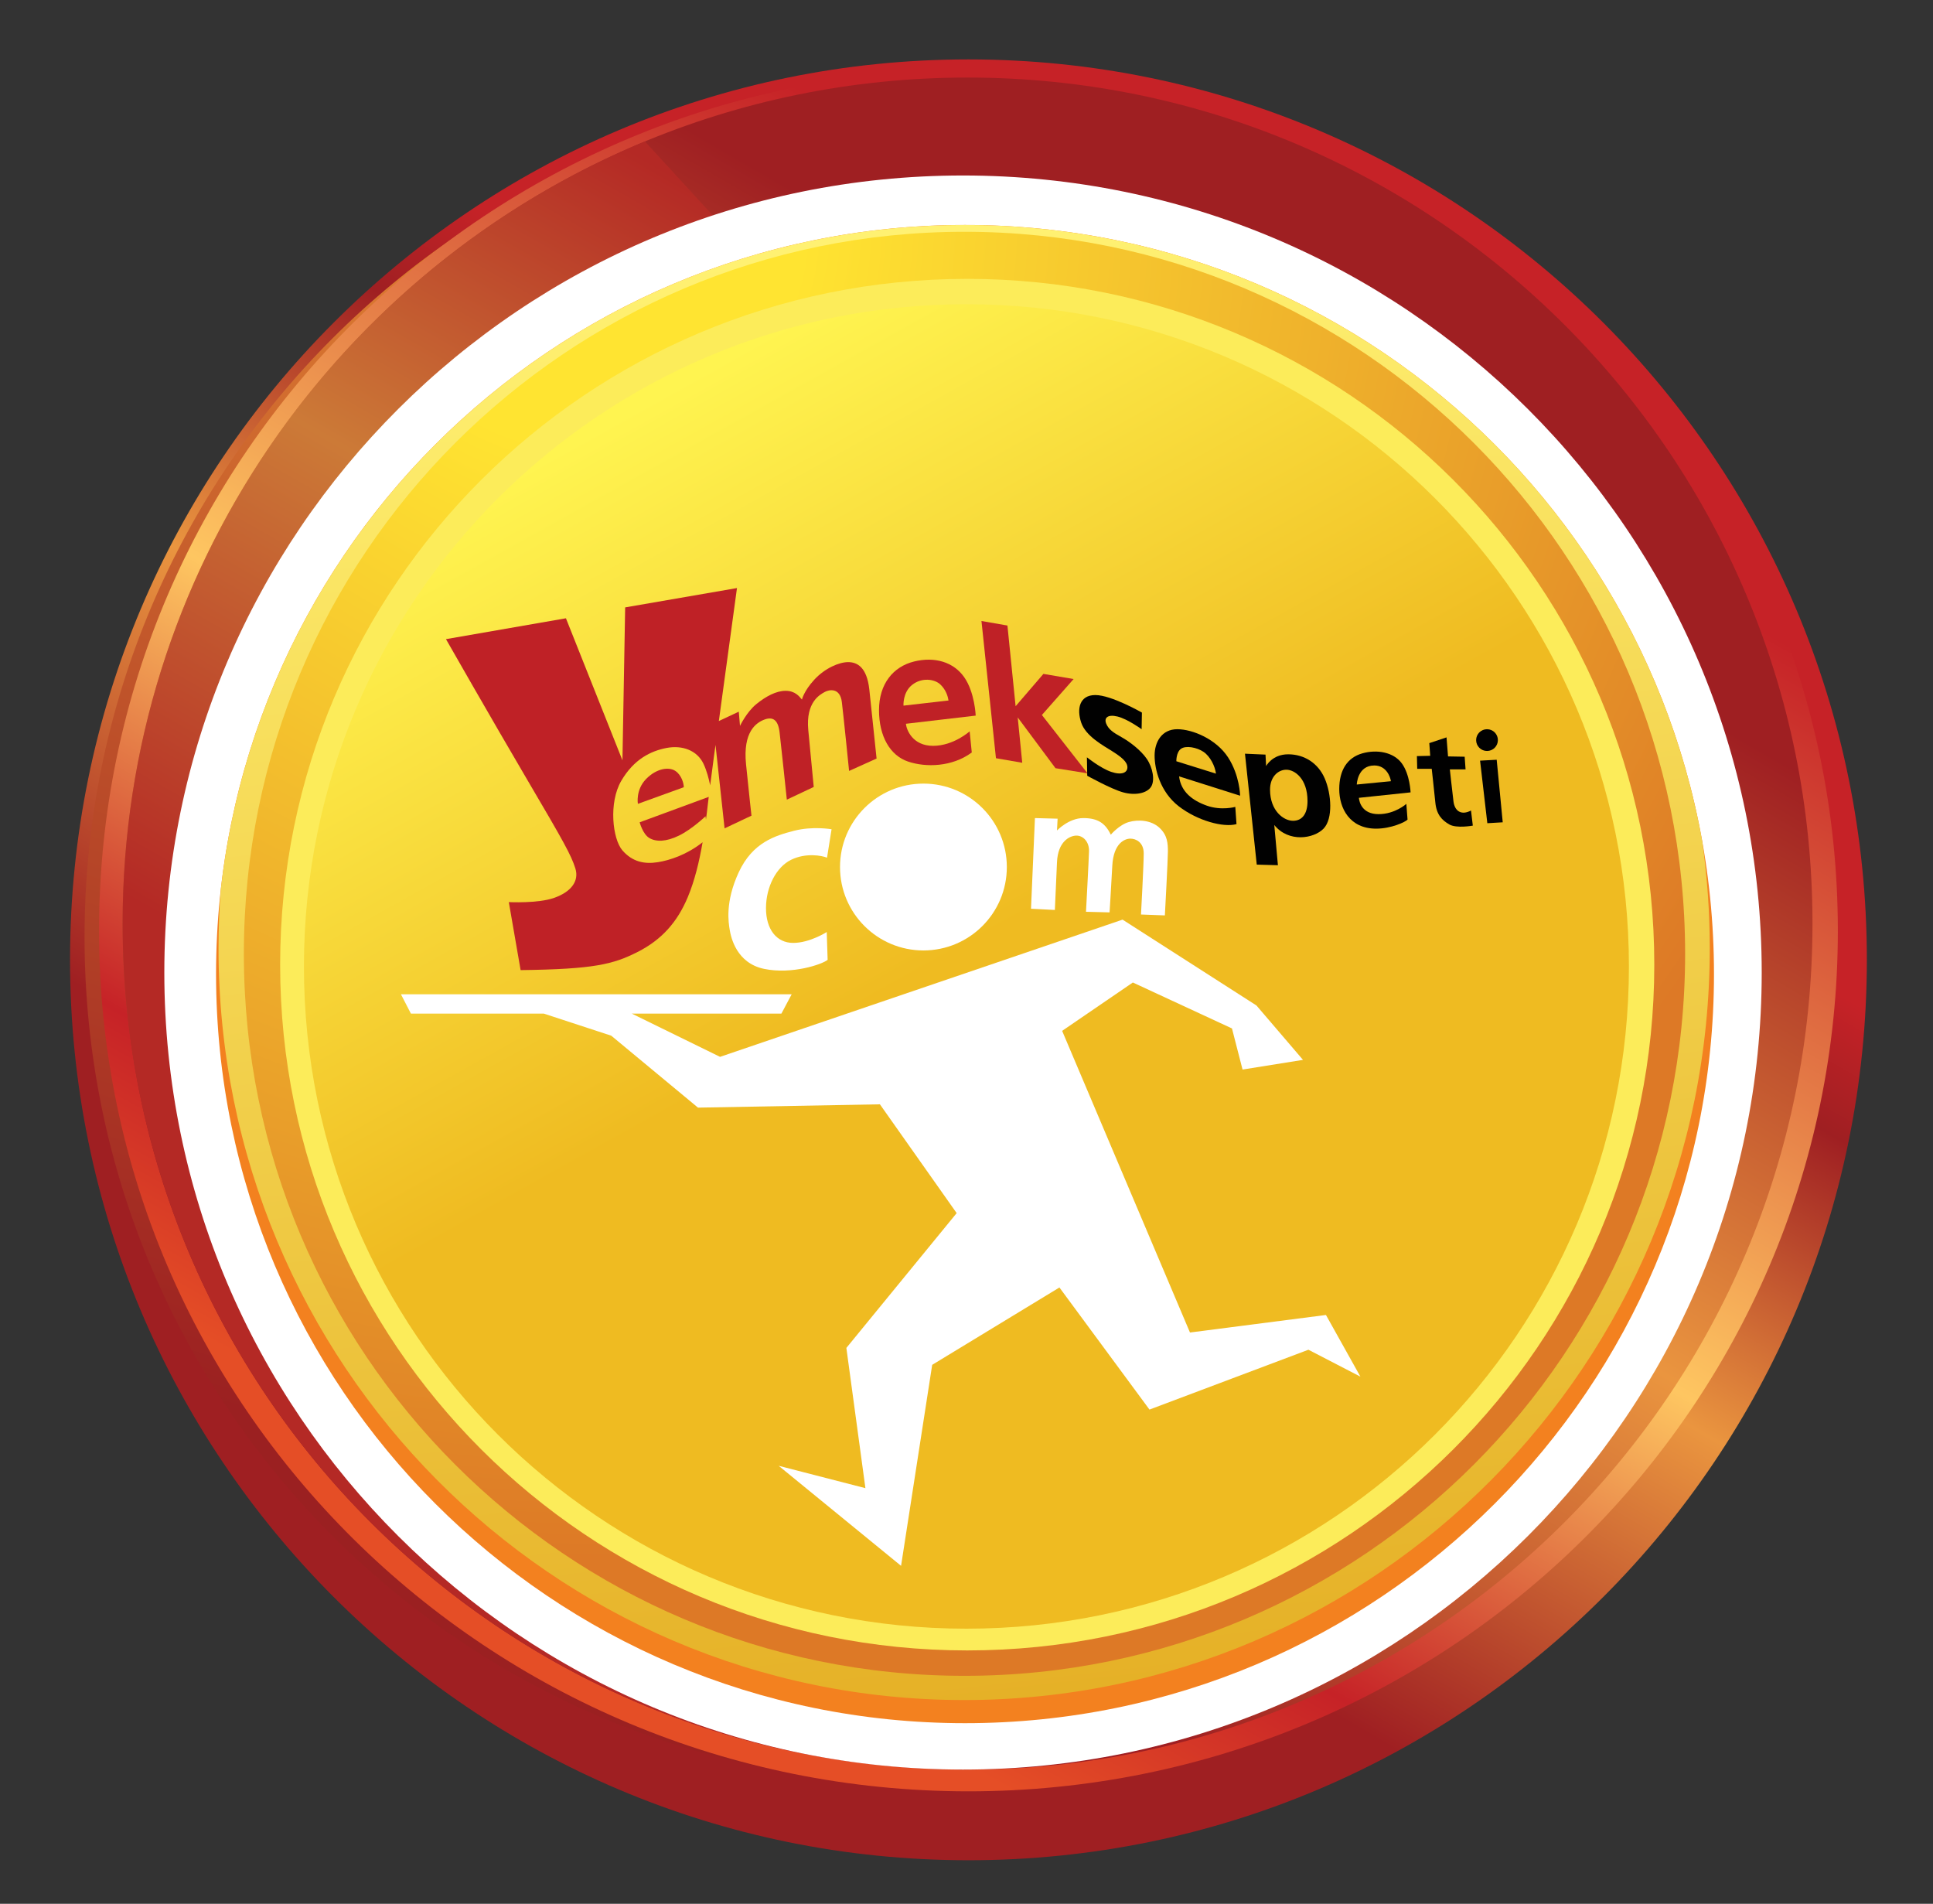
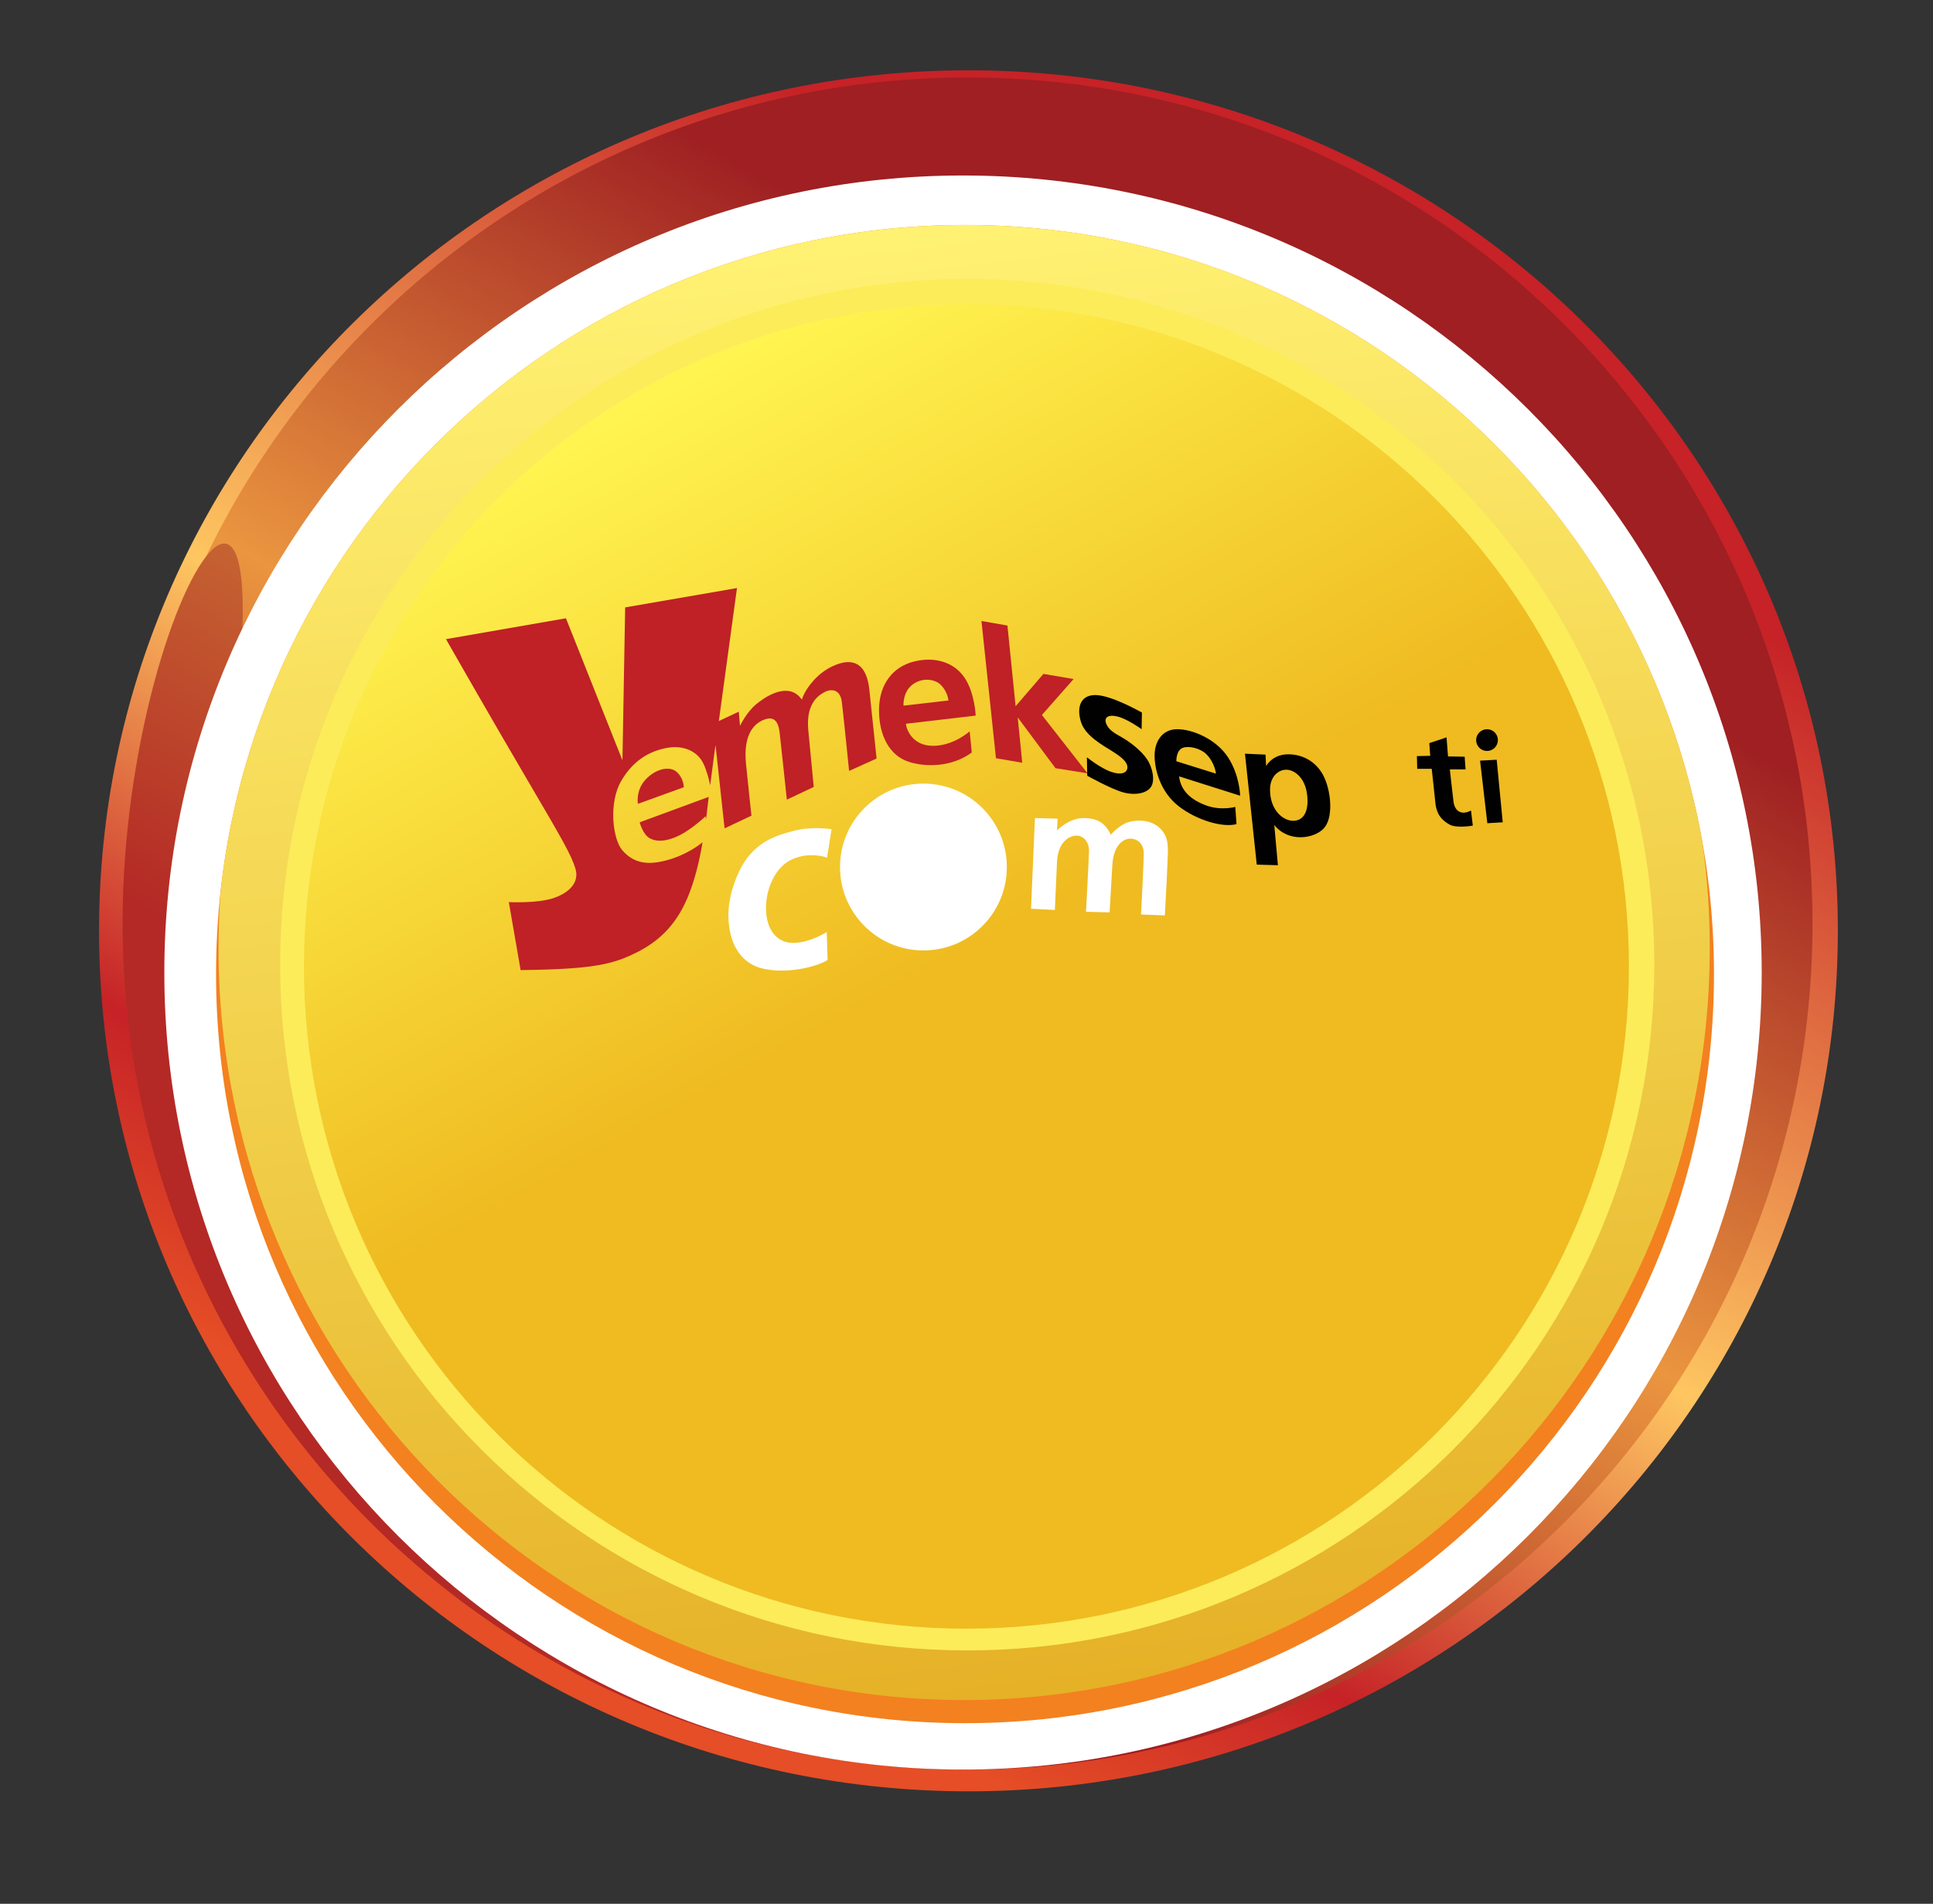
<svg xmlns="http://www.w3.org/2000/svg" xmlns:xlink="http://www.w3.org/1999/xlink" version="1.1" id="Layer_1" x="0px" y="0px" width="196px" height="193px" viewBox="0 0 196 193" enable-background="new 0 0 196 193" xml:space="preserve">
  <rect x="0" y="0" width="196" height="193" fill="#333333" stroke="none" />
  <g>
    <defs>
      <path id="SVGID_1_" d="M7.101,97.304c0,50.412,40.786,91.281,91.097,91.281c50.312,0,91.096-40.869,91.096-91.281    c0-50.413-40.784-91.281-91.096-91.281C47.887,6.023,7.101,46.891,7.101,97.304" />
    </defs>
    <clipPath id="SVGID_2_">
      <use xlink:href="#SVGID_1_" overflow="visible" />
    </clipPath>
    <linearGradient id="SVGID_3_" gradientUnits="userSpaceOnUse" x1="-16" y1="202" x2="-15" y2="202" gradientTransform="matrix(-44.81 77.613 77.613 44.81 -16275.779 -7748.46)">
      <stop offset="0" style="stop-color:#C62227" />
      <stop offset="0.143" style="stop-color:#9F1F22" />
      <stop offset="0.511" style="stop-color:#EA953F" />
      <stop offset="1" style="stop-color:#9F1F22" />
    </linearGradient>
-     <polygon clip-path="url(#SVGID_2_)" fill="url(#SVGID_3_)" points="268.346,51.664 143.746,267.477 -71.951,142.944    52.649,-72.869  " />
  </g>
  <g>
    <defs>
-       <path id="SVGID_4_" d="M8.573,95.006c0,47.418,38.439,85.857,85.857,85.857c47.417,0,85.857-38.439,85.857-85.857    c0-47.417-38.44-85.857-85.857-85.857C47.012,9.149,8.573,47.589,8.573,95.006" />
-     </defs>
+       </defs>
    <clipPath id="SVGID_5_">
      <use xlink:href="#SVGID_4_" overflow="visible" />
    </clipPath>
    <linearGradient id="SVGID_6_" gradientUnits="userSpaceOnUse" x1="-16" y1="202" x2="-15" y2="202" gradientTransform="matrix(-34.012 110.585 110.585 34.012 -22773.26 -5053.667)">
      <stop offset="0" style="stop-color:#DB7A31" />
      <stop offset="1" style="stop-color:#9B2021" />
    </linearGradient>
    <polygon clip-path="url(#SVGID_5_)" fill="url(#SVGID_6_)" points="228.536,23.989 165.447,229.112 -39.676,166.023 23.413,-39.1     " />
  </g>
  <g>
    <defs>
      <path id="SVGID_7_" d="M10.043,94.363c0,48.179,39.469,87.235,88.155,87.235c48.687,0,88.154-39.057,88.154-87.235    c0-48.179-39.468-87.236-88.154-87.236C49.512,7.127,10.043,46.184,10.043,94.363" />
    </defs>
    <clipPath id="SVGID_8_">
      <use xlink:href="#SVGID_7_" overflow="visible" />
    </clipPath>
    <linearGradient id="SVGID_9_" gradientUnits="userSpaceOnUse" x1="-16" y1="202" x2="-15" y2="202" gradientTransform="matrix(-69.632 120.605 120.605 69.632 -25345.297 -12098.497)">
      <stop offset="0" style="stop-color:#C62227" />
      <stop offset="0.511" style="stop-color:#FEC661" />
      <stop offset="0.824" style="stop-color:#C62227" />
      <stop offset="1" style="stop-color:#E54E26" />
    </linearGradient>
    <polygon clip-path="url(#SVGID_8_)" fill="url(#SVGID_9_)" points="261.901,50.745 142.275,257.943 -65.505,137.981    54.121,-69.217  " />
  </g>
  <g>
    <defs>
      <path id="SVGID_10_" d="M12.433,93.627c0,47.366,38.358,85.766,85.674,85.766c47.315,0,85.673-38.399,85.673-85.766    c0-47.367-38.357-85.765-85.673-85.765C50.791,7.862,12.433,46.26,12.433,93.627" />
    </defs>
    <clipPath id="SVGID_11_">
      <use xlink:href="#SVGID_10_" overflow="visible" />
    </clipPath>
    <linearGradient id="SVGID_12_" gradientUnits="userSpaceOnUse" x1="-16" y1="201.999" x2="-15" y2="201.999" gradientTransform="matrix(-58.884 101.99 101.99 58.884 -21418.002 -10217.441)">
      <stop offset="0" style="stop-color:#9F1F22" />
      <stop offset="0.511" style="stop-color:#EA953F" />
      <stop offset="1" style="stop-color:#9F1F22" />
    </linearGradient>
    <polygon clip-path="url(#SVGID_11_)" fill="url(#SVGID_12_)" points="258.055,50.745 140.943,253.589 -61.842,136.51    55.27,-66.333  " />
  </g>
  <g>
    <defs>
-       <path id="SVGID_13_" d="M12.433,93.627c0,47.286,38.227,85.635,85.431,85.766c2.166-2.61,2.286-4.78-3.434-4.78    c-10.48,0-59.751-38.608-67.105-68.943s45.962-82.731,45.962-82.731l-7.895-8.601C34.306,27.205,12.433,57.859,12.433,93.627" />
+       <path id="SVGID_13_" d="M12.433,93.627c0,47.286,38.227,85.635,85.431,85.766c2.166-2.61,2.286-4.78-3.434-4.78    c-10.48,0-59.751-38.608-67.105-68.943l-7.895-8.601C34.306,27.205,12.433,57.859,12.433,93.627" />
    </defs>
    <clipPath id="SVGID_14_">
      <use xlink:href="#SVGID_13_" overflow="visible" />
    </clipPath>
    <linearGradient id="SVGID_15_" gradientUnits="userSpaceOnUse" x1="-16" y1="201.899" x2="-15" y2="201.899" gradientTransform="matrix(-45.541 78.879 78.879 45.541 -16560.668 -7900.406)">
      <stop offset="0" style="stop-color:#B42925" />
      <stop offset="0.445" style="stop-color:#CC7A37" />
      <stop offset="1" style="stop-color:#B42925" />
    </linearGradient>
    <polygon clip-path="url(#SVGID_14_)" fill="url(#SVGID_15_)" points="171.621,55.601 78.221,217.376 -59.039,138.129    34.362,-23.646  " />
  </g>
  <g>
    <defs>
      <rect id="SVGID_16_" x="-16" y="-30" width="224" height="232" />
    </defs>
    <clipPath id="SVGID_17_">
      <use xlink:href="#SVGID_16_" overflow="visible" />
    </clipPath>
    <path clip-path="url(#SVGID_17_)" fill="#FFFFFF" d="M178.632,98.591c0,44.625-36.258,80.802-80.985,80.802   c-44.726,0-80.985-36.177-80.985-80.802S52.921,17.79,97.646,17.79C142.374,17.79,178.632,53.966,178.632,98.591" />
  </g>
  <g>
    <defs>
      <rect id="SVGID_18_" x="-16" y="-30" width="224" height="232" />
    </defs>
    <clipPath id="SVGID_19_">
      <use xlink:href="#SVGID_18_" overflow="visible" />
    </clipPath>
    <path clip-path="url(#SVGID_19_)" fill="#F3811F" d="M173.792,98.748c0,41.942-34.001,75.942-75.942,75.942   s-75.942-34-75.942-75.942c0-41.941,34.001-75.942,75.942-75.942S173.792,56.807,173.792,98.748" />
  </g>
  <g>
    <defs>
      <path id="SVGID_20_" d="M22.386,90.171c-0.151,1.967-0.228,3.956-0.228,5.962c0,42.09,33.848,76.212,75.602,76.212    s75.604-34.122,75.604-76.212c0-3.679-0.26-7.299-0.76-10.838c-6.35-35.526-37.402-62.489-74.754-62.489    C58.808,22.806,26.647,52.268,22.386,90.171" />
    </defs>
    <clipPath id="SVGID_21_">
      <use xlink:href="#SVGID_20_" overflow="visible" />
    </clipPath>
    <linearGradient id="SVGID_22_" gradientUnits="userSpaceOnUse" x1="-16" y1="202.002" x2="-15" y2="202.002" gradientTransform="matrix(18.201 149.469 149.469 -18.201 -29812.664 6092.341)">
      <stop offset="0" style="stop-color:#FFF172" />
      <stop offset="1" style="stop-color:#E5B026" />
    </linearGradient>
    <polygon clip-path="url(#SVGID_21_)" fill="url(#SVGID_22_)" points="171.153,4.663 191.307,170.16 24.367,190.488 4.214,24.991     " />
  </g>
  <g>
    <defs>
      <path id="SVGID_23_" d="M24.726,96.694c0,40.425,32.714,73.195,73.07,73.195c40.355,0,73.07-32.771,73.07-73.195    c0-40.426-32.715-73.197-73.07-73.197C57.44,23.497,24.726,56.268,24.726,96.694" />
    </defs>
    <clipPath id="SVGID_24_">
      <use xlink:href="#SVGID_23_" overflow="visible" />
    </clipPath>
    <radialGradient id="SVGID_25_" cx="-16" cy="202" r="1" gradientTransform="matrix(135.484 0 0 -135.484 2226.877 27390.49)" gradientUnits="userSpaceOnUse">
      <stop offset="0" style="stop-color:#FFE431" />
      <stop offset="0.165" style="stop-color:#FFE431" />
      <stop offset="1" style="stop-color:#DD7926" />
    </radialGradient>
-     <rect x="24.726" y="23.497" clip-path="url(#SVGID_24_)" fill="url(#SVGID_25_)" width="146.14" height="146.393" />
  </g>
  <g>
    <defs>
      <rect id="SVGID_26_" x="-16" y="-30" width="224" height="232" />
    </defs>
    <clipPath id="SVGID_27_">
      <use xlink:href="#SVGID_26_" overflow="visible" />
    </clipPath>
    <path clip-path="url(#SVGID_27_)" fill="#FCEC5A" d="M167.74,97.793c0,38.396-31.19,69.522-69.667,69.522   c-38.476,0-69.667-31.126-69.667-69.522S59.597,28.27,98.073,28.27C136.55,28.27,167.74,59.396,167.74,97.793" />
  </g>
  <g>
    <defs>
      <path id="SVGID_28_" d="M30.818,97.976c0,37.077,30.075,67.134,67.174,67.134c37.101,0,67.175-30.057,67.175-67.134    c0-37.076-30.074-67.134-67.175-67.134C60.893,30.842,30.818,60.9,30.818,97.976" />
    </defs>
    <clipPath id="SVGID_29_">
      <use xlink:href="#SVGID_28_" overflow="visible" />
    </clipPath>
    <linearGradient id="SVGID_30_" gradientUnits="userSpaceOnUse" x1="-16" y1="202" x2="-15" y2="202" gradientTransform="matrix(30.703 56.074 56.074 -30.703 -10769.071 7139.697)">
      <stop offset="0" style="stop-color:#FFF450" />
      <stop offset="1" style="stop-color:#EFBB21" />
    </linearGradient>
    <polygon clip-path="url(#SVGID_29_)" fill="url(#SVGID_30_)" points="134.18,-25.752 221.727,134.141 61.806,221.703    -25.742,61.811  " />
  </g>
  <g>
    <defs>
      <rect id="SVGID_31_" x="-16" y="-30" width="224" height="232" />
    </defs>
    <clipPath id="SVGID_32_">
      <use xlink:href="#SVGID_31_" overflow="visible" />
    </clipPath>
    <path clip-path="url(#SVGID_32_)" fill="#FFFFFF" d="M102.09,87.897c0,4.671-3.786,8.456-8.458,8.456   c-4.67,0-8.457-3.785-8.457-8.456c0-4.67,3.787-8.458,8.457-8.458C98.304,79.44,102.09,83.227,102.09,87.897" />
    <path clip-path="url(#SVGID_32_)" fill="#FFFFFF" d="M84.318,84.067c0,0-1.899-0.337-3.799,0.153   c-1.9,0.491-4.198,1.165-5.608,4.198c-1.409,3.034-1.041,5.117-0.919,5.853c0.122,0.735,0.674,3.37,3.493,3.952   c2.819,0.583,5.883-0.459,6.435-0.919l-0.092-2.818c0,0-1.716,1.103-3.401,1.103c-1.686,0-2.758-1.378-2.758-3.523   c0-2.145,1.041-4.168,2.543-4.902c1.501-0.736,3.126-0.43,3.646-0.215L84.318,84.067z" />
    <path clip-path="url(#SVGID_32_)" fill="#FFFFFF" d="M104.541,92.126l0.398-9.192l2.298,0.061l-0.061,1.195   c0,0,1.194-1.256,2.665-1.256c1.472,0,2.237,0.521,2.789,1.685c0,0,0.857-1.011,1.838-1.287s2.268-0.184,3.094,0.582   c0.829,0.766,0.859,1.624,0.859,2.421c0,0.797-0.307,6.465-0.307,6.465l-2.421-0.091c0,0,0.276-5.058,0.276-6.19   c0-1.134-0.797-1.501-1.349-1.501s-1.716,0.428-1.838,2.757c-0.123,2.329-0.276,4.719-0.276,4.719l-2.39-0.061   c0,0,0.275-5.118,0.307-6.129c0.03-1.011-0.644-1.624-1.318-1.593c-0.674,0.031-1.838,0.613-1.93,2.696   c-0.092,2.084-0.215,4.842-0.215,4.842L104.541,92.126z" />
-     <polygon clip-path="url(#SVGID_32_)" fill="#FFFFFF" points="40.654,100.797 80.273,100.797 79.231,102.758 64.064,102.758    73.011,107.14 113.825,93.229 127.399,101.931 132.119,107.446 125.99,108.427 124.918,104.26 114.867,99.602 107.697,104.505    120.659,135.085 134.447,133.308 137.94,139.559 132.67,136.831 116.553,142.898 107.422,130.52 94.521,138.363 91.365,158.74    78.955,148.598 87.75,150.865 85.819,136.647 97.003,122.981 89.22,111.951 70.775,112.288 61.98,104.995 55.147,102.758    41.666,102.758  " />
    <path clip-path="url(#SVGID_32_)" fill="#BF2126" d="M91.611,71.535c0,0-0.093-1.349,0.888-2.115   c0.98-0.766,2.267-0.582,2.849-0.03c0.583,0.551,0.766,1.225,0.829,1.624L91.611,71.535z M98.321,74.139   c0,0-1.624,1.471-3.708,1.471c-2.083,0-2.696-1.624-2.758-2.237l7.078-0.827c0,0-0.091-2.36-1.164-3.892   c-1.072-1.532-2.972-2.114-5.086-1.593c-2.114,0.521-3.554,2.268-3.554,4.933c0,2.666,1.133,4.597,2.941,5.209   c1.808,0.613,4.474,0.552,6.465-0.919L98.321,74.139z" />
    <polygon clip-path="url(#SVGID_32_)" fill="#BF2126" points="100.987,76.866 99.517,62.955 102.151,63.414 102.979,71.595    105.798,68.317 108.861,68.838 105.645,72.484 110.271,78.398 107.023,77.877 103.193,72.729 103.653,77.326  " />
    <path clip-path="url(#SVGID_32_)" fill="#010101" d="M110.21,76.774c0,0,1.379,1.103,2.451,1.471   c1.072,0.367,1.655,0.091,1.655-0.46c0-0.552-0.613-1.042-1.532-1.624c-0.92-0.582-2.697-1.532-3.156-2.911   c-0.46-1.379-0.185-2.788,1.439-2.788c1.625,0,4.719,1.777,4.719,1.777l-0.03,1.685c0,0-1.44-1.042-2.451-1.287   c-1.012-0.245-1.379,0.154-1.134,0.736s0.705,0.888,1.532,1.348s1.961,1.318,2.574,2.206c0.612,0.889,0.857,2.206,0.429,2.85   c-0.429,0.643-1.594,0.888-2.819,0.551s-3.646-1.685-3.646-1.685L110.21,76.774z" />
    <path clip-path="url(#SVGID_32_)" fill="#010101" d="M119.279,77.173c0,0-0.03-0.889,0.46-1.256   c0.49-0.368,1.624-0.154,2.298,0.306s1.165,1.44,1.257,2.206L119.279,77.173z M125.255,81.8c0,0-1.409,0.398-2.88-0.123   c-1.472-0.52-2.636-1.409-2.819-2.972l6.189,1.961c0,0-0.031-2.053-1.226-3.891c-1.195-1.839-3.585-2.85-5.148-2.85   c-1.562,0-2.298,1.287-2.298,2.666s0.552,3.677,2.45,5.148c1.901,1.47,4.536,2.175,5.854,1.807L125.255,81.8z" />
    <path clip-path="url(#SVGID_32_)" fill="#010101" d="M127.431,87.652l-1.195-11.245l2.083,0.092l0.061,1.164   c0,0,0.613-1.195,2.238-1.195c1.624,0,3.033,0.888,3.707,2.451c0.675,1.563,0.857,4.076-0.122,5.087   c-0.98,1.011-3.524,1.44-4.995-0.368l0.368,4.075L127.431,87.652z M131.107,83.209c0.95,0,1.471-0.735,1.471-1.992   c0-2.298-1.318-3.186-2.146-3.186s-1.654,0.704-1.654,2.022C128.778,82.198,130.157,83.209,131.107,83.209" />
-     <path clip-path="url(#SVGID_32_)" fill="#010101" d="M137.572,79.532c0,0,0.062-1.931,1.777-1.931c1.227,0,1.624,1.165,1.687,1.594   L137.572,79.532z M142.598,81.493c0,0-1.134,1.042-2.819,1.042c-1.685,0-1.96-1.256-1.991-1.655l5.24-0.552   c0,0-0.062-1.807-0.889-2.941c-0.828-1.134-2.514-1.44-4.015-1.011c-1.501,0.429-2.329,1.685-2.329,3.616   c0,1.93,1.043,4.014,3.74,4.014c1.53,0,2.971-0.675,3.186-0.92L142.598,81.493z" />
    <path clip-path="url(#SVGID_32_)" fill="#010101" d="M145.019,76.621l-0.092-1.287l1.746-0.582l0.153,1.93l1.686,0.031L148.604,78   h-1.594c0,0,0.246,2.267,0.368,3.248c0.122,0.98,0.796,1.44,1.777,0.919l0.184,1.532c0,0-1.654,0.306-2.39-0.122   c-0.736-0.43-1.287-0.981-1.409-2.207c-0.123-1.225-0.368-3.432-0.368-3.432h-1.471l-0.031-1.286L145.019,76.621z" />
    <path clip-path="url(#SVGID_32_)" fill="#010101" d="M150.074,77.112l1.686-0.092l0.612,6.342l-1.562,0.092L150.074,77.112z    M150.779,73.925c-0.609,0-1.104,0.494-1.104,1.103s0.494,1.103,1.104,1.103s1.102-0.494,1.102-1.103   S151.389,73.925,150.779,73.925" />
    <path clip-path="url(#SVGID_32_)" fill="#BF2126" d="M65.841,84.955c0.674,0.398,1.686,0.398,3.003-0.245s2.696-1.961,2.696-1.961   l0.042,0.328c0.025-0.202,0.058-0.403,0.081-0.603c0.061-0.54,0.129-1.114,0.2-1.69l-7.002,2.578   C64.861,83.362,65.167,84.557,65.841,84.955" />
    <path clip-path="url(#SVGID_32_)" fill="#BF2126" d="M68.477,78.153c-0.644-0.429-1.9-0.276-2.972,0.827   c-1.072,1.103-0.827,2.512-0.827,2.512l4.657-1.685C69.334,79.44,69.121,78.583,68.477,78.153" />
    <path clip-path="url(#SVGID_32_)" fill="#BF2126" d="M88.148,69.911c-0.245-2.268-1.226-2.788-2.145-2.788   s-2.359,0.613-3.432,1.777c-1.072,1.164-1.256,2.022-1.256,2.022c-0.276-0.337-0.705-0.889-1.655-0.889   c-0.95,0-1.991,0.552-2.972,1.349s-1.655,2.206-1.655,2.206l-0.122-1.44l-2.023,0.949l1.839-13.481l-11.338,1.96l-0.275,15.505   l-5.73-14.402l-12.165,2.115c0,0,4.597,8.058,8.273,14.309c3.677,6.251,4.412,7.569,4.842,8.917   c0.429,1.349-0.491,2.421-2.145,3.003c-1.655,0.582-4.597,0.43-4.597,0.43l1.196,6.894c7.415-0.092,9.376-0.582,11.858-1.838   c2.482-1.257,4.045-3.064,5.086-5.546c0.701-1.67,1.168-3.597,1.509-5.579c-1.602,1.271-3.339,1.833-4.542,2.023   c-1.348,0.215-2.574-0.03-3.585-1.194c-1.011-1.164-1.41-4.842-0.123-7.048c1.287-2.206,3.003-3.033,4.596-3.339   c1.594-0.307,3.095,0.245,3.739,1.593c0.334,0.699,0.55,1.543,0.683,2.197c0.276-2.172,0.542-4.097,0.542-4.097l0.919,8.457   l2.727-1.287c0,0-0.214-1.899-0.551-5.209c-0.337-3.309,1.042-4.228,1.869-4.534c0.827-0.307,1.379,0,1.532,1.286   c0.153,1.287,0.735,6.833,0.735,6.833l2.728-1.286c0,0-0.276-2.881-0.552-5.761s1.226-3.616,1.655-3.861   c0.429-0.245,1.562-0.49,1.747,1.011c0.183,1.502,0.735,6.987,0.735,6.987l2.788-1.257C88.883,76.896,88.394,72.179,88.148,69.911" />
  </g>
</svg>